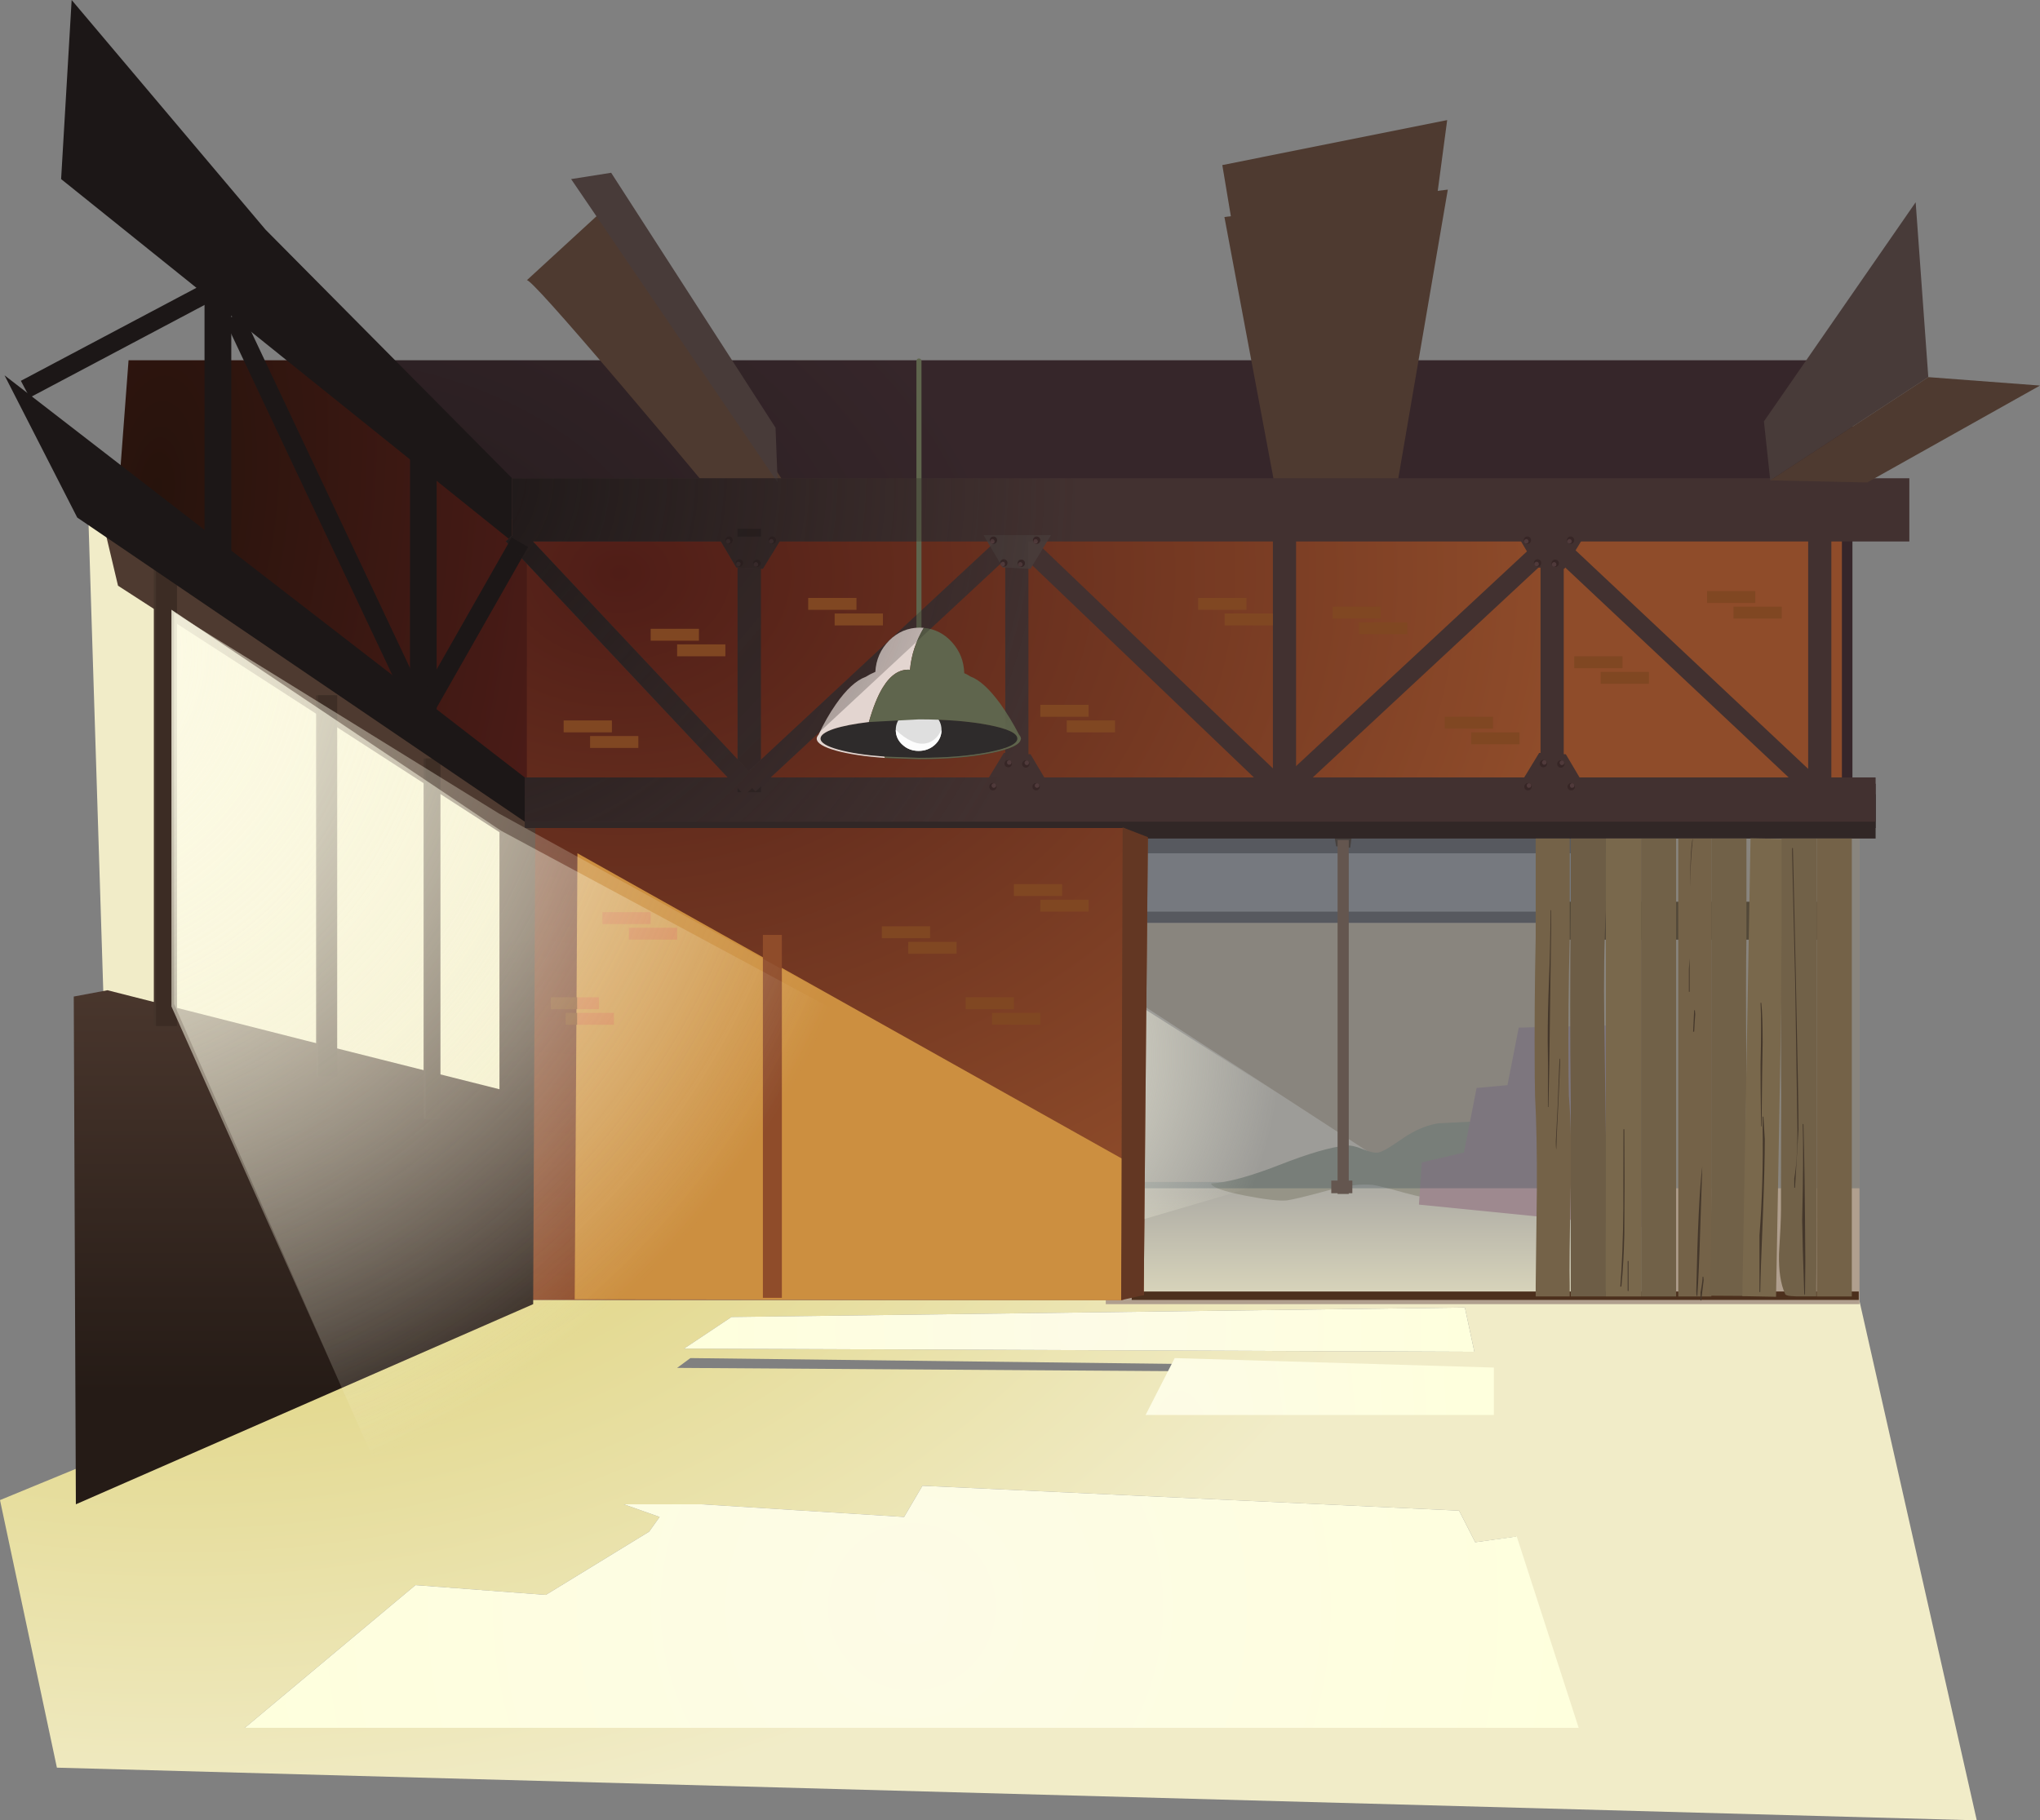
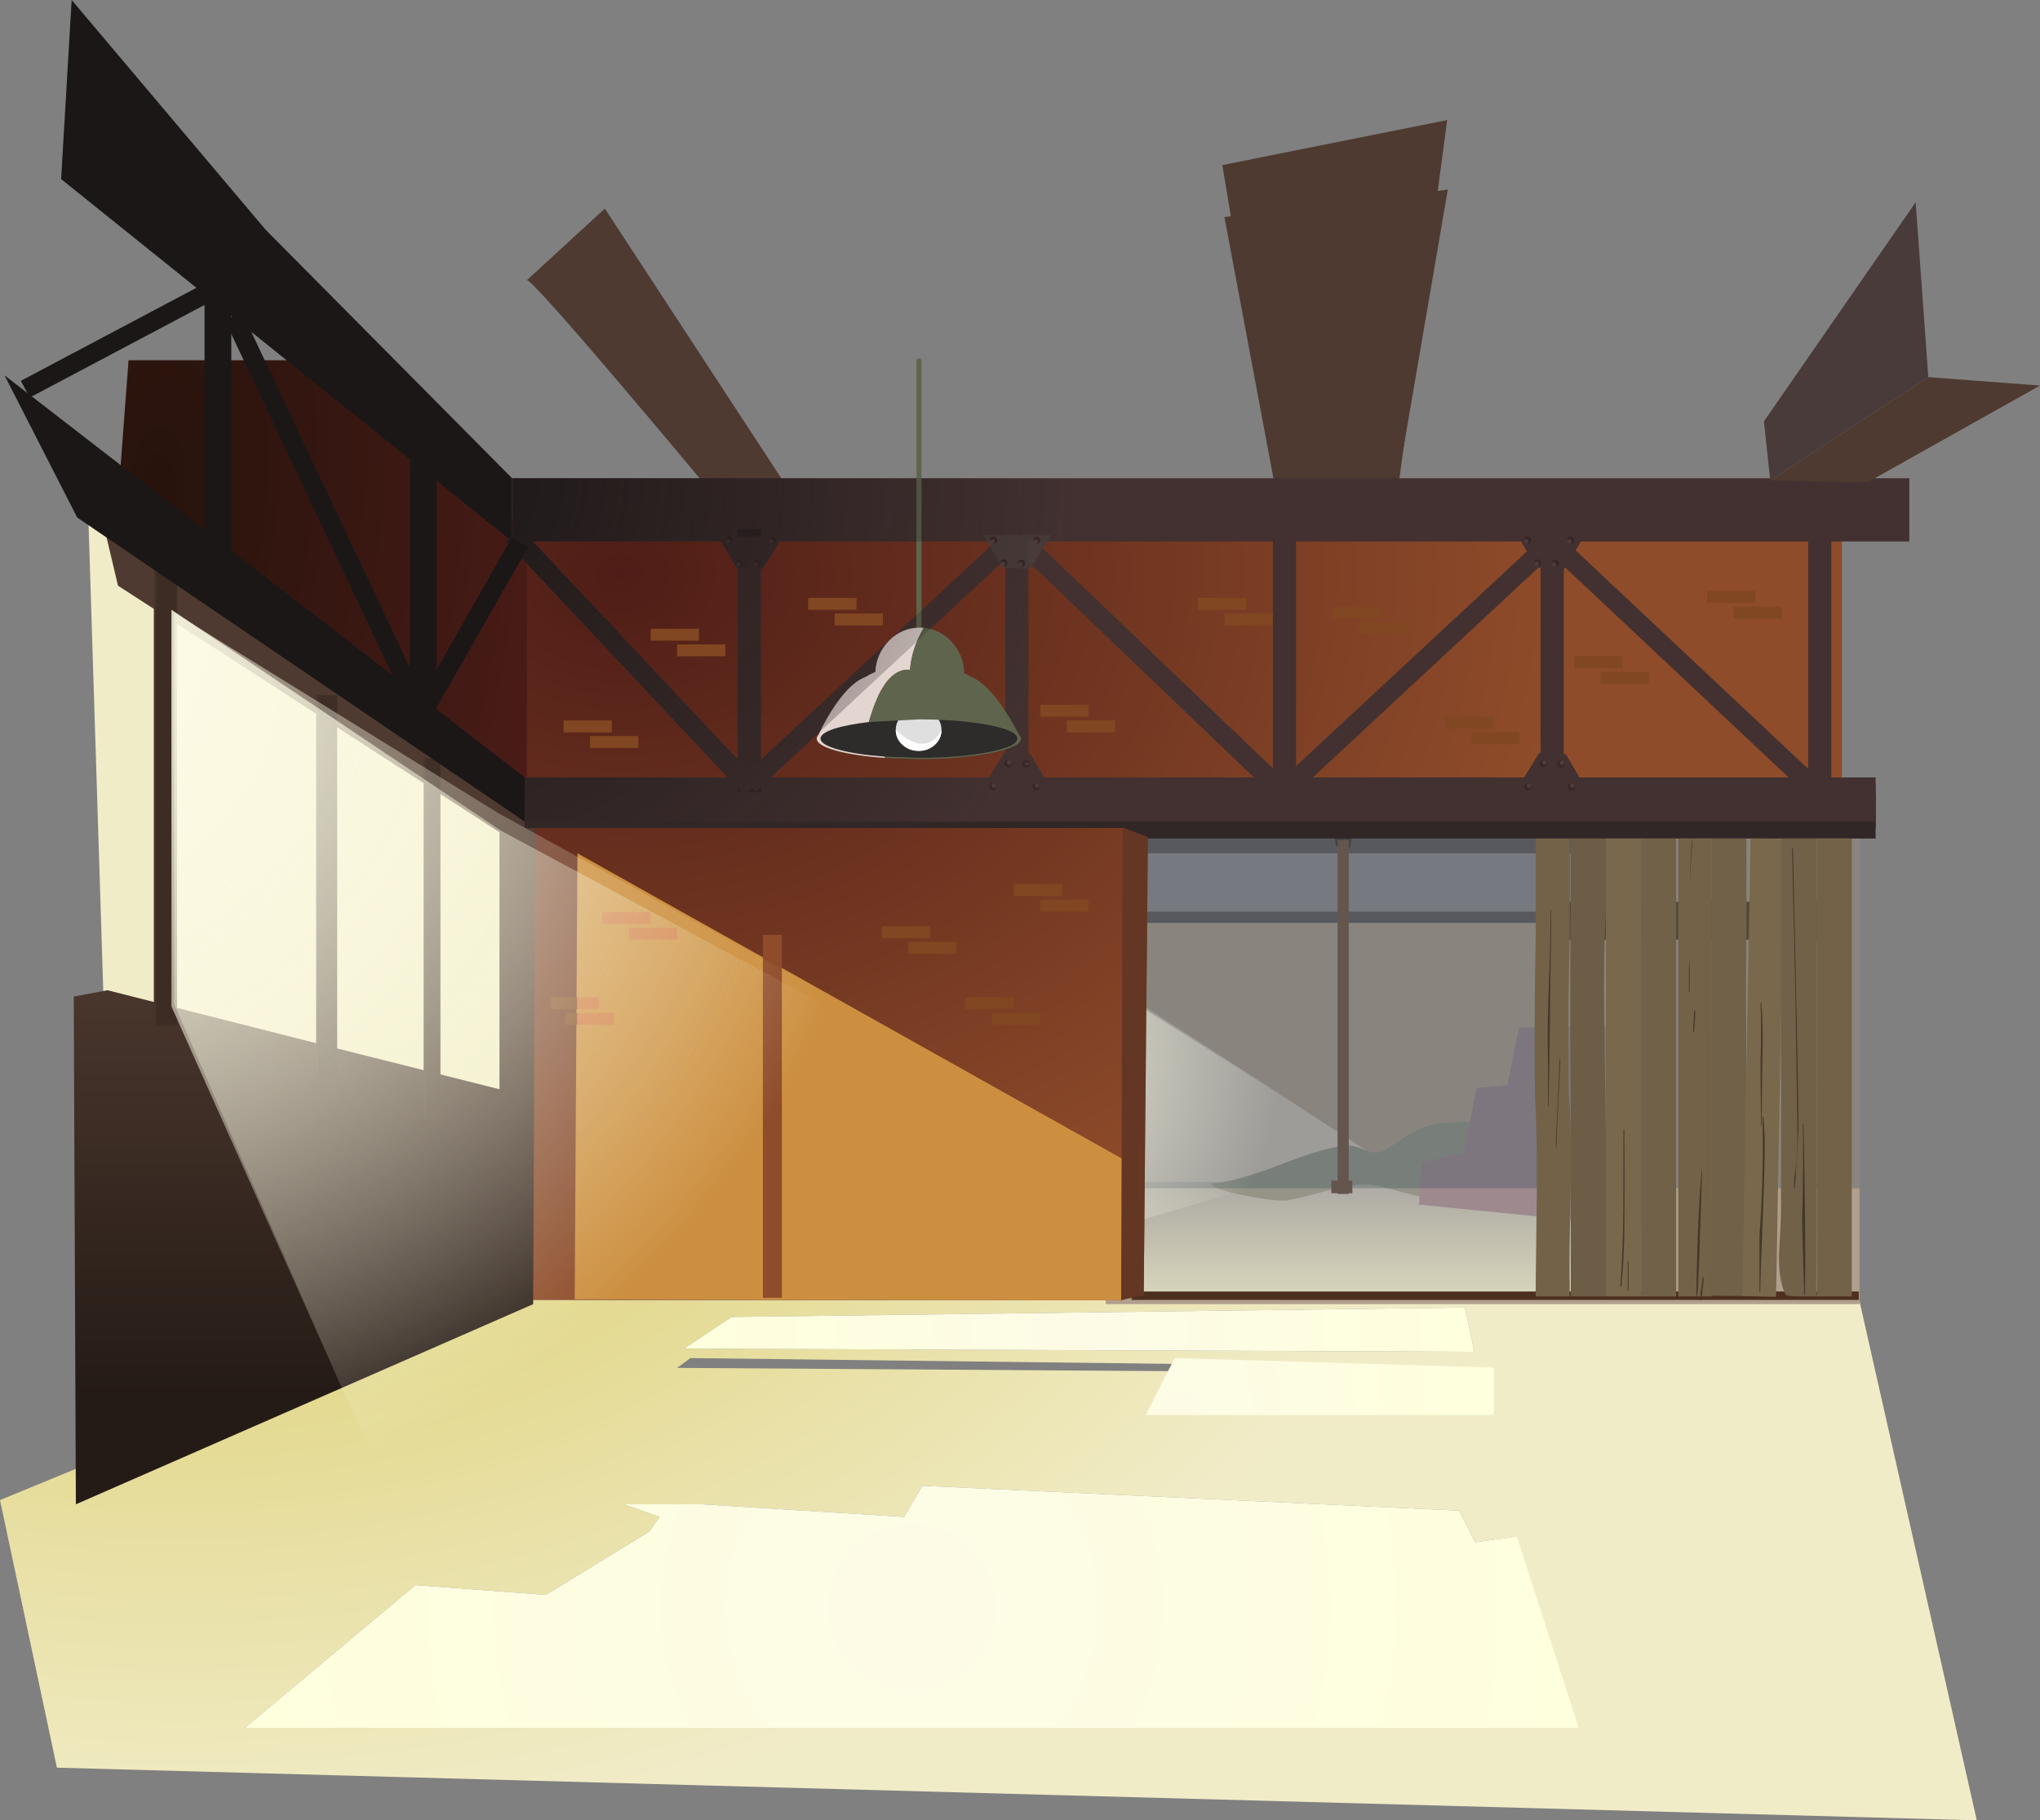
<svg xmlns="http://www.w3.org/2000/svg" height="864.0px" width="968.0px">
  <rect width="100%" height="100%" fill="#808080" stroke="none" />
  <g transform="matrix(1.0, 0.0, 0.0, 1.0, 0.0, 0.0)">
    <path d="M702.05 651.8 L701.45 649.1 327.6 644.6 321.3 649.25 702.05 651.8 M699.6 641.6 L695.1 620.6 347.1 625.1 324.6 640.1 699.6 641.6 M700.0 732.0 L692.35 717.0 437.7 705.2 429.0 720.0 333.0 714.0 296.0 714.0 313.0 720.0 308.0 727.0 259.0 757.0 196.65 752.3 197.15 752.35 116.15 820.1 739.45 820.1 719.3 729.35 700.0 732.0 M250.0 616.0 L250.0 617.0 533.0 617.0 533.0 616.0 882.0 616.0 938.0 864.0 27.0 839.0 0.0 712.0 233.0 616.0 250.0 616.0" fill="url(#gradient0)" fill-rule="evenodd" stroke="none" />
    <path d="M869.35 576.65 L736.1 440.35 748.95 427.8 882.2 564.05 869.35 576.65" fill="#534939" fill-rule="evenodd" stroke="none" />
    <path d="M876.7 586.0 L736.0 586.0 736.0 568.0 876.7 568.0 876.7 586.0" fill="#534939" fill-rule="evenodd" stroke="none" />
    <path d="M882.35 386.0 L882.35 619.0 524.7 619.0 524.7 386.0 882.35 386.0" fill="#b09f8e" fill-rule="evenodd" stroke="none" />
    <path d="M439.0 567.0 L442.0 412.0 679.0 566.0 564.0 567.0 439.0 567.0" fill="#cec2b5" fill-rule="evenodd" stroke="none" />
    <path d="M760.0 438.0 L516.0 438.0 516.0 388.0 760.0 388.0 760.0 438.0" fill="#938d90" fill-rule="evenodd" stroke="none" />
    <path d="M760.0 438.0 L516.0 438.0 516.0 432.7 760.0 432.7 760.0 438.0" fill="#645d60" fill-rule="evenodd" stroke="none" />
    <path d="M762.05 405.0 L518.05 405.0 518.05 396.35 762.05 396.35 762.05 405.0" fill="#645d60" fill-rule="evenodd" stroke="none" />
    <path d="M640.7 402.35 L634.0 401.7 580.0 78.35 686.7 57.0 640.7 402.35" fill="#4e3a30" fill-rule="evenodd" stroke="none" />
    <path d="M795.0 615.0 L514.0 615.0 514.0 561.0 795.0 561.0 795.0 615.0" fill="url(#gradient1)" fill-rule="evenodd" stroke="none" />
    <path d="M697.95 532.4 L705.3 539.75 Q703.05 544.85 693.95 555.8 684.35 567.45 680.65 568.4 677.25 569.15 666.5 566.15 653.9 562.65 651.3 562.4 642.8 561.6 631.0 564.8 614.85 569.2 610.65 569.75 605.35 570.3 590.9 567.5 575.55 564.5 574.65 561.75 586.3 561.05 606.9 553.0 628.05 544.7 638.65 543.75 641.7 543.4 646.55 545.4 651.35 547.4 653.95 547.05 656.25 546.65 661.3 543.25 667.55 538.95 668.65 538.4 675.45 534.3 682.55 533.15 L697.95 532.4" fill="#969487" fill-rule="evenodd" stroke="none" />
    <path d="M715.3 515.05 L720.65 487.75 774.65 486.4 793.3 583.75 673.3 571.75 674.65 551.75 694.65 547.05 700.65 516.4 715.3 515.05" fill="#9e898f" fill-rule="evenodd" stroke="none" />
    <path d="M882.35 386.0 L882.35 564.0 524.7 564.0 524.7 386.0 882.35 386.0" fill="#3c515e" fill-opacity="0.333" fill-rule="evenodd" stroke="none" />
    <path d="M882.0 613.0 L882.0 617.0 537.0 617.0 537.0 613.0 882.0 613.0" fill="#4c301d" fill-rule="evenodd" stroke="none" />
    <path d="M544.7 394.0 L542.7 614.7 526.7 616.0 526.7 394.0 544.7 394.0" fill="#7f482a" fill-rule="evenodd" stroke="none" />
    <path d="M890.0 398.0 L249.0 398.0 249.0 377.0 890.0 377.0 890.0 398.0" fill="#312726" fill-rule="evenodd" stroke="none" />
    <path d="M42.0 248.0 L257.0 381.0 259.0 559.0 157.65 594.0 Q55.9 629.0 54.0 629.0 L42.0 248.0" fill="#f1ecc8" fill-rule="evenodd" stroke="none" />
-     <path d="M162.55 171.0 L879.0 171.0 879.0 385.0 252.65 385.0 252.65 255.55 162.55 171.0" fill="url(#gradient2)" fill-rule="evenodd" stroke="none" />
    <path d="M162.55 171.0 L252.65 255.55 252.65 385.0 242.0 385.0 54.0 264.0 61.0 171.0 162.55 171.0" fill="url(#gradient3)" fill-rule="evenodd" stroke="none" />
    <path d="M531.4 471.5 L650.45 547.0 524.7 584.0 524.7 471.25 531.4 471.5" fill="url(#gradient4)" fill-rule="evenodd" stroke="none" />
    <path d="M874.0 385.0 L533.0 385.0 533.0 617.0 250.0 617.0 250.0 254.0 874.0 254.0 874.0 385.0" fill="url(#gradient5)" fill-rule="evenodd" stroke="none" />
    <path d="M274.0 405.0 L532.85 550.2 532.0 617.1 272.7 616.7 274.0 405.0" fill="#cc8f40" fill-rule="evenodd" stroke="none" />
    <path d="M362.0 443.75 L371.0 443.75 371.0 616.0 362.0 616.0 362.0 443.75" fill="#8f4c2a" fill-rule="evenodd" stroke="none" />
    <path d="M47.0 240.0 L254.0 393.0 253.0 619.0 36.0 714.0 35.0 473.0 51.0 470.0 145.15 493.9 237.0 517.0 237.0 395.0 56.0 278.0 47.0 240.0" fill="url(#gradient6)" fill-rule="evenodd" stroke="none" />
    <path d="M83.0 269.0 L83.0 487.0 73.0 487.0 73.0 269.0 83.0 269.0" fill="#44342b" fill-rule="evenodd" stroke="none" />
    <path d="M159.0 330.0 L159.0 511.0 150.0 511.0 150.0 330.0 159.0 330.0" fill="#44342b" fill-rule="evenodd" stroke="none" />
    <path d="M208.0 360.0 L208.0 531.0 201.0 531.0 201.0 360.0 208.0 360.0" fill="#44342b" fill-rule="evenodd" stroke="none" />
    <path d="M84.0 269.0 L84.0 487.0 74.0 487.0 74.0 269.0 84.0 269.0" fill="url(#gradient7)" fill-rule="evenodd" stroke="none" />
    <path d="M160.0 330.0 L160.0 511.0 151.0 511.0 151.0 330.0 160.0 330.0" fill="url(#gradient8)" fill-rule="evenodd" stroke="none" />
    <path d="M209.0 360.0 L209.0 531.0 202.0 531.0 202.0 360.0 209.0 360.0" fill="url(#gradient9)" fill-rule="evenodd" stroke="none" />
    <path d="M890.0 393.0 L249.0 393.0 249.0 372.0 890.0 372.0 890.0 393.0" fill="#312726" fill-rule="evenodd" stroke="none" />
    <path d="M890.0 390.0 L249.0 390.0 249.0 369.0 890.0 369.0 890.0 390.0" fill="#423130" fill-rule="evenodd" stroke="none" />
    <path d="M374.0 232.0 L337.0 233.0 Q316.0 207.75 294.65 182.65 251.9 132.4 250.0 133.0 L287.0 99.0 374.0 232.0" fill="#4e3a30" fill-rule="evenodd" stroke="none" />
    <path d="M687.0 90.0 L663.0 230.0 605.0 231.0 581.0 103.0 687.0 90.0" fill="#4e3a30" fill-rule="evenodd" stroke="none" />
    <path d="M29.0 85.0 L34.0 0.0 126.0 109.0 243.0 227.0 243.0 257.0 29.0 85.0" fill="#1c1717" fill-rule="evenodd" stroke="none" />
    <path d="M906.0 257.0 L243.0 257.0 243.0 227.0 906.0 227.0 906.0 257.0" fill="#423130" fill-rule="evenodd" stroke="none" />
    <path d="M361.0 251.0 L361.0 376.0 350.0 376.0 350.0 251.0 361.0 251.0" fill="url(#gradient10)" fill-rule="evenodd" stroke="none" />
    <path d="M361.0 251.0 L361.0 376.0 350.0 376.0 350.0 251.0 361.0 251.0" fill="#423130" fill-rule="evenodd" stroke="none" />
    <path d="M361.0 251.0 L361.0 376.0 350.0 376.0 350.0 251.0 361.0 251.0" fill="url(#gradient11)" fill-rule="evenodd" stroke="none" />
    <path d="M353.25 377.5 L240.0 256.95 246.8 250.55 360.05 371.1 353.25 377.5" fill="#423130" fill-rule="evenodd" stroke="none" />
    <path d="M485.9 257.2 L358.5 375.7 352.15 368.85 479.55 250.35 485.9 257.2" fill="#423130" fill-rule="evenodd" stroke="none" />
    <path d="M485.85 251.65 L612.0 372.35 605.55 379.1 479.4 258.35 485.85 251.65" fill="#423130" fill-rule="evenodd" stroke="none" />
    <path d="M739.8 253.85 L867.0 373.4 860.65 380.2 733.45 260.65 739.8 253.85" fill="#423130" fill-rule="evenodd" stroke="none" />
    <path d="M739.9 260.2 L612.5 378.7 606.15 371.85 733.55 253.35 739.9 260.2" fill="#423130" fill-rule="evenodd" stroke="none" />
    <path d="M477.0 251.0 L488.0 251.0 488.0 376.0 477.0 376.0 477.0 251.0" fill="#423130" fill-rule="evenodd" stroke="none" />
    <path d="M615.0 251.0 L615.0 376.0 604.0 376.0 604.0 251.0 615.0 251.0" fill="#423130" fill-rule="evenodd" stroke="none" />
    <path d="M742.0 251.0 L742.0 376.0 731.0 376.0 731.0 251.0 742.0 251.0" fill="#423130" fill-rule="evenodd" stroke="none" />
    <path d="M869.0 251.0 L869.0 376.0 858.0 376.0 858.0 251.0 869.0 251.0" fill="#423130" fill-rule="evenodd" stroke="none" />
-     <path d="M369.0 229.0 L271.0 85.0 290.0 82.0 368.0 203.0 369.0 229.0" fill="#483b39" fill-rule="evenodd" stroke="none" />
    <path d="M915.0 179.0 L840.0 228.0 837.0 200.0 909.0 96.0 915.0 179.0" fill="#483b39" fill-rule="evenodd" stroke="none" />
    <path d="M915.0 179.0 L968.0 183.0 886.0 229.0 840.0 228.0 915.0 179.0" fill="#4e3a30" fill-rule="evenodd" stroke="none" />
    <path d="M249.0 369.0 L249.0 390.0 36.65 245.65 2.15 178.15 249.0 369.0" fill="#1c1717" fill-rule="evenodd" stroke="none" />
    <path d="M207.2 191.65 L207.2 350.6 194.55 350.6 194.55 191.65 207.2 191.65" fill="#1c1717" fill-rule="evenodd" stroke="none" />
    <path d="M109.75 118.15 L109.75 277.15 97.05 277.15 97.05 118.15 109.75 118.15" fill="#1c1717" fill-rule="evenodd" stroke="none" />
    <path d="M206.6 336.95 L198.8 332.5 242.8 255.15 250.6 259.6 206.6 336.95" fill="#1c1717" fill-rule="evenodd" stroke="none" />
    <path d="M106.65 151.95 Q110.7 150.0 114.8 148.1 L199.45 327.45 191.3 331.3 106.65 151.95" fill="#1c1717" fill-rule="evenodd" stroke="none" />
    <path d="M14.1 188.7 L9.9 180.75 99.25 133.4 103.45 141.35 14.1 188.7" fill="#1c1717" fill-rule="evenodd" stroke="none" />
    <path d="M532.0 617.1 L532.7 392.7 544.7 397.35 542.7 614.7 532.0 617.1" fill="#633723" fill-rule="evenodd" stroke="none" />
    <path d="M876.7 446.0 L736.0 446.0 736.0 428.0 876.7 428.0 876.7 446.0" fill="#534939" fill-rule="evenodd" stroke="none" />
    <path d="M735.75 469.85 L735.35 507.85 734.75 541.0 734.65 541.15 Q734.5 540.85 734.5 540.0 735.25 490.1 735.25 466.4 735.25 456.05 735.5 451.0 L735.75 451.0 Q735.5 457.25 735.75 469.85" fill="#6f5844" fill-rule="evenodd" stroke="none" />
    <path d="M744.85 445.0 Q744.0 476.3 744.3 510.85 L744.45 520.25 Q745.9 537.1 745.3 565.05 744.55 599.25 744.85 610.0 L744.85 615.35 728.7 615.35 728.7 610.0 729.25 565.05 Q729.4 539.1 728.4 520.2 L728.25 510.85 Q728.0 477.65 728.7 444.95 L728.7 398.0 744.85 398.0 744.85 445.0" fill="#746248" fill-rule="evenodd" stroke="none" />
    <path d="M745.35 398.0 L762.0 398.0 762.0 432.0 Q760.8 453.6 761.25 485.5 L762.0 538.85 762.0 615.35 745.35 615.35 745.35 522.95 Q744.8 477.5 745.35 432.0 L745.35 398.0" fill="#6d5d46" fill-rule="evenodd" stroke="none" />
    <path d="M778.7 398.0 L778.7 615.35 762.0 615.35 762.0 398.0 778.7 398.0" fill="#79684c" fill-rule="evenodd" stroke="none" />
    <path d="M795.35 398.0 L795.35 615.35 778.7 615.35 778.7 398.0 795.35 398.0" fill="#716148" fill-rule="evenodd" stroke="none" />
    <path d="M812.05 615.35 L796.35 615.35 796.35 398.0 812.05 398.0 812.05 615.35" fill="#746248" fill-rule="evenodd" stroke="none" />
    <path d="M828.7 444.95 Q828.35 463.55 828.65 506.15 L828.7 516.25 Q828.2 537.55 828.2 561.6 L828.2 570.7 828.0 607.0 827.95 615.1 811.0 615.0 Q811.65 604.3 811.9 591.45 L812.0 567.55 812.05 398.0 828.7 398.0 828.7 444.95" fill="#716148" fill-rule="evenodd" stroke="none" />
    <path d="M846.65 398.2 L842.75 615.5 826.75 615.2 830.65 397.9 846.65 398.2" fill="#79684c" fill-rule="evenodd" stroke="none" />
    <path d="M845.35 398.0 L862.05 398.0 862.05 474.55 862.05 514.85 862.0 584.4 861.85 610.35 861.85 615.3 852.25 615.3 Q847.0 615.2 847.0 614.0 843.9 607.15 844.15 595.15 845.05 581.0 845.1 574.0 L845.1 565.05 845.2 520.25 845.15 510.85 Q845.0 481.35 845.35 444.95 L845.35 398.0" fill="#716148" fill-rule="evenodd" stroke="none" />
    <path d="M878.7 398.0 L878.7 615.35 862.05 615.35 862.05 398.0 878.7 398.0" fill="#746248" fill-rule="evenodd" stroke="none" />
    <path d="M850.4 402.5 L850.75 402.5 852.1 462.05 Q853.4 522.55 853.4 536.15 L851.75 563.75 851.4 563.75 851.4 559.25 Q852.9 551.35 852.9 536.15 L851.85 467.55 850.4 405.8 850.4 402.5 M836.4 494.75 L836.15 510.15 835.9 534.5 835.65 534.75 835.45 516.85 835.4 505.25 Q835.9 485.75 835.4 476.0 L835.75 476.0 Q836.4 482.0 836.4 494.75 M855.75 533.5 Q856.4 555.25 856.65 599.1 L856.5 614.1 856.15 614.75 855.45 592.9 855.15 579.05 Q855.9 548.5 855.4 533.5 L855.75 533.5 M837.4 540.65 Q837.4 553.9 836.5 577.05 835.4 603.65 835.25 613.25 L834.9 613.25 834.9 586.25 Q836.8 561.2 836.4 534.85 L836.4 530.0 836.75 530.0 837.4 540.65 M801.9 420.8 L801.9 419.75 Q801.9 415.25 802.2 408.5 802.6 399.45 803.25 398.0 802.25 407.6 801.9 420.8 M736.0 442.35 L735.15 505.4 734.75 525.4 734.5 525.4 734.55 505.95 734.4 493.9 Q734.4 480.35 735.0 465.7 735.65 450.15 735.75 432.0 L736.0 432.0 736.0 442.35 M801.75 454.85 L801.75 470.75 801.4 470.75 801.4 459.85 801.75 454.85 M804.4 481.55 L804.15 485.05 803.9 489.6 803.4 489.75 803.65 484.65 803.9 479.5 804.25 479.5 804.4 481.55 M770.75 536.0 L770.85 560.9 770.75 585.9 Q770.45 599.75 769.35 610.6 L768.85 610.75 Q770.1 595.3 770.3 573.4 L770.35 536.0 770.75 536.0 M740.25 505.6 L739.4 524.7 Q738.5 542.1 738.5 545.25 L738.4 545.4 Q738.25 544.35 738.25 541.7 L739.15 524.45 740.0 502.5 740.25 502.5 740.25 505.6 M806.75 584.05 Q806.2 603.0 805.4 615.0 L805.15 615.25 Q804.9 614.6 804.9 612.9 805.8 569.1 807.75 553.5 L806.75 584.05 M808.25 606.0 L808.4 607.65 807.9 611.8 807.25 617.25 806.9 617.25 806.9 613.5 Q807.9 608.2 807.9 606.0 L808.25 606.0 M772.75 598.5 L772.75 612.75 772.35 612.75 772.35 598.5 772.75 598.5" fill="#44372b" fill-rule="evenodd" stroke="none" />
    <path d="M640.0 398.7 L640.0 566.7 634.7 566.7 634.7 398.7 640.0 398.7" fill="#64564f" fill-rule="evenodd" stroke="none" />
    <path d="M641.7 566.35 L631.7 566.35 631.7 560.35 641.7 560.35 641.7 566.35" fill="#64564f" fill-rule="evenodd" stroke="none" />
    <path d="M340.7 254.7 L371.35 254.7 362.0 270.0 349.35 269.35 340.7 254.7" fill="#423130" fill-rule="evenodd" stroke="none" />
    <path d="M476.35 357.35 L489.0 358.0 497.7 372.7 467.0 372.7 476.35 357.35" fill="#423130" fill-rule="evenodd" stroke="none" />
    <path d="M751.7 372.7 L721.0 372.7 730.35 357.35 743.0 358.0 751.7 372.7" fill="#423130" fill-rule="evenodd" stroke="none" />
    <path d="M466.7 254.0 L498.7 254.0 488.95 270.0 475.75 269.35 466.7 254.0" fill="#483b39" fill-rule="evenodd" stroke="none" />
    <path d="M742.3 270.0 L729.05 269.35 720.0 254.0 752.0 254.0 742.3 270.0" fill="#423130" fill-rule="evenodd" stroke="none" />
    <path d="M437.25 171.3 L437.25 310.3 Q437.25 310.8 436.9 311.1 436.6 311.45 436.1 311.45 L435.95 311.45 Q435.5 311.45 435.2 311.1 434.85 310.8 434.85 310.3 L434.85 171.3 Q434.85 170.85 435.2 170.5 435.5 170.15 435.95 170.15 L436.1 170.15 Q436.6 170.15 436.9 170.5 437.25 170.85 437.25 171.3" fill="#5f654d" fill-rule="evenodd" stroke="none" />
    <path d="M387.6 350.55 Q387.6 346.55 401.8 343.7 416.0 340.85 436.05 340.85 456.1 340.85 470.3 343.7 484.45 346.55 484.45 350.55 484.45 354.6 470.3 357.45 456.1 360.3 436.05 360.3 415.95 360.3 401.8 357.45 387.6 354.6 387.6 350.55" fill="#44342b" fill-rule="evenodd" stroke="none" />
    <path d="M399.0 356.1 Q389.35 353.65 389.35 350.55 389.35 347.95 396.4 345.75 403.25 343.6 414.85 342.4 L415.05 342.4 420.5 341.95 420.75 341.95 423.2 341.8 436.05 341.45 Q455.4 341.45 469.1 344.1 482.75 346.75 482.75 350.55 482.75 354.35 469.1 357.0 455.4 359.7 436.05 359.7 L427.35 359.55 423.6 359.35 423.35 359.35 Q408.4 358.5 399.0 356.1" fill="#2e2b2b" fill-rule="evenodd" stroke="none" />
    <path d="M443.6 339.45 Q446.75 342.35 446.75 346.45 446.75 350.6 443.6 353.5 440.4 356.4 435.9 356.4 431.4 356.4 428.25 353.5 425.05 350.6 425.05 346.45 425.05 342.35 428.25 339.45 431.4 336.55 435.9 336.55 440.4 336.55 443.6 339.45" fill="#dfdfdf" fill-rule="evenodd" stroke="none" />
    <path d="M428.25 353.5 Q425.05 350.6 425.05 346.45 433.25 354.1 439.5 352.8 444.1 351.8 446.75 346.45 446.75 350.6 443.6 353.5 440.4 356.4 435.9 356.4 431.4 356.4 428.25 353.5" fill="#fcfcfc" fill-rule="evenodd" stroke="none" />
    <path d="M387.55 350.65 L387.55 350.55 Q387.55 349.7 388.4 348.75 392.1 340.75 396.65 334.25 403.95 323.75 410.8 321.25 412.85 319.95 415.35 318.9 415.85 310.1 421.95 304.0 428.05 297.9 436.45 297.9 L438.35 298.0 Q432.75 307.35 431.8 317.9 424.4 317.3 418.85 326.4 415.3 332.2 412.3 342.7 401.8 343.95 395.65 345.95 389.35 348.1 389.35 350.55 389.35 353.45 397.85 355.8 406.15 358.1 419.6 359.1 L420.0 359.75 Q405.75 358.75 396.8 356.3 387.65 353.75 387.55 350.65" fill="#e3d5d0" fill-rule="evenodd" stroke="none" />
    <path d="M451.8 304.9 Q457.3 311.05 457.55 319.5 459.5 320.4 460.5 321.1 466.95 323.45 474.7 334.1 479.45 340.75 483.6 348.8 484.35 349.6 484.4 350.35 L484.55 350.65 484.4 350.65 Q484.25 354.65 470.1 357.45 455.9 360.3 435.95 360.3 L420.0 359.75 419.6 359.1 436.05 359.7 Q455.4 359.7 469.1 357.0 482.75 354.35 482.75 350.55 482.75 346.75 469.1 344.1 455.4 341.45 436.05 341.45 L412.3 342.7 Q415.3 332.2 418.85 326.4 424.4 317.3 431.8 317.9 432.75 307.35 438.35 298.0 446.3 298.75 451.8 304.9" fill="#5f654d" fill-rule="evenodd" stroke="none" />
    <path d="M347.7 256.4 Q347.7 257.1 347.2 257.65 346.7 258.15 345.95 258.15 345.25 258.15 344.7 257.65 344.2 257.1 344.2 256.4 344.2 255.7 344.7 255.15 345.25 254.65 345.95 254.65 346.7 254.65 347.2 255.15 347.7 255.7 347.7 256.4" fill="#372626" fill-rule="evenodd" stroke="none" />
    <path d="M346.6 256.95 L346.3 257.7 345.5 258.0 Q345.05 258.0 344.75 257.7 344.4 257.4 344.4 256.95 344.4 256.5 344.75 256.2 345.05 255.85 345.5 255.85 345.95 255.85 346.3 256.2 L346.6 256.95" fill="#503a3b" fill-rule="evenodd" stroke="none" />
    <path d="M368.2 256.4 Q368.2 257.1 367.7 257.65 367.2 258.15 366.45 258.15 365.75 258.15 365.2 257.65 364.7 257.1 364.7 256.4 364.7 255.7 365.2 255.15 365.75 254.65 366.45 254.65 367.2 254.65 367.7 255.15 368.2 255.7 368.2 256.4" fill="#372626" fill-rule="evenodd" stroke="none" />
    <path d="M367.1 256.95 L366.8 257.7 366.0 258.0 Q365.55 258.0 365.25 257.7 364.9 257.4 364.9 256.95 364.9 256.5 365.25 256.2 365.55 255.85 366.0 255.85 366.45 255.85 366.8 256.2 L367.1 256.95" fill="#503a3b" fill-rule="evenodd" stroke="none" />
    <path d="M352.6 267.2 Q352.6 267.9 352.1 268.45 351.55 268.95 350.85 268.95 350.15 268.95 349.6 268.45 349.1 267.9 349.1 267.2 349.1 266.45 349.6 265.95 350.15 265.45 350.85 265.45 351.55 265.45 352.1 265.95 352.6 266.45 352.6 267.2" fill="#372626" fill-rule="evenodd" stroke="none" />
    <path d="M351.45 267.75 L351.15 268.5 350.4 268.8 Q349.3 268.8 349.3 267.75 349.3 266.65 350.4 266.65 351.45 266.65 351.45 267.75" fill="#503a3b" fill-rule="evenodd" stroke="none" />
    <path d="M360.95 267.35 Q360.95 268.05 360.45 268.6 359.9 269.1 359.2 269.1 358.45 269.1 357.95 268.6 357.45 268.05 357.45 267.35 357.45 266.65 357.95 266.1 358.45 265.6 359.2 265.6 359.9 265.6 360.45 266.1 360.95 266.65 360.95 267.35" fill="#372626" fill-rule="evenodd" stroke="none" />
    <path d="M359.8 267.9 L359.5 268.7 358.7 269.0 Q358.25 269.0 357.95 268.7 357.6 268.35 357.6 267.9 357.6 267.45 357.95 267.15 358.25 266.8 358.7 266.8 359.15 266.8 359.5 267.15 L359.8 267.9" fill="#503a3b" fill-rule="evenodd" stroke="none" />
    <path d="M473.15 256.4 Q473.15 257.1 472.65 257.65 472.1 258.15 471.4 258.15 470.7 258.15 470.15 257.65 469.65 257.1 469.65 256.4 469.65 255.7 470.15 255.15 470.7 254.65 471.4 254.65 472.1 254.65 472.65 255.15 473.15 255.7 473.15 256.4" fill="#372626" fill-rule="evenodd" stroke="none" />
    <path d="M472.0 256.95 L471.7 257.7 470.9 258.0 Q470.45 258.0 470.15 257.7 469.85 257.4 469.85 256.95 469.85 256.5 470.15 256.2 470.45 255.85 470.9 255.85 471.4 255.85 471.7 256.2 L472.0 256.95" fill="#503a3b" fill-rule="evenodd" stroke="none" />
    <path d="M493.65 256.4 Q493.65 257.1 493.15 257.65 492.6 258.15 491.9 258.15 491.2 258.15 490.65 257.65 490.15 257.1 490.15 256.4 490.15 255.7 490.65 255.15 491.2 254.65 491.9 254.65 492.6 254.65 493.15 255.15 493.65 255.7 493.65 256.4" fill="#372626" fill-rule="evenodd" stroke="none" />
    <path d="M492.5 256.95 L492.2 257.7 Q491.85 258.0 491.4 258.0 490.95 258.0 490.65 257.7 490.35 257.4 490.35 256.95 490.35 256.5 490.65 256.2 490.95 255.85 491.4 255.85 491.85 255.85 492.2 256.2 L492.5 256.95" fill="#503a3b" fill-rule="evenodd" stroke="none" />
    <path d="M478.05 267.2 Q478.05 267.9 477.55 268.45 477.0 268.95 476.3 268.95 475.55 268.95 475.05 268.45 474.55 267.9 474.55 267.2 474.55 266.45 475.05 265.95 475.55 265.45 476.3 265.45 477.0 265.45 477.55 265.95 478.05 266.45 478.05 267.2" fill="#372626" fill-rule="evenodd" stroke="none" />
    <path d="M476.9 267.75 L476.6 268.5 Q476.25 268.8 475.8 268.8 475.35 268.8 475.05 268.5 474.7 268.2 474.7 267.75 474.7 267.25 475.05 266.95 475.35 266.65 475.8 266.65 476.25 266.65 476.6 266.95 L476.9 267.75" fill="#503a3b" fill-rule="evenodd" stroke="none" />
    <path d="M485.85 266.1 Q486.35 266.65 486.35 267.35 486.35 268.05 485.85 268.6 485.35 269.1 484.6 269.1 483.9 269.1 483.35 268.6 482.85 268.05 482.85 267.35 482.85 266.65 483.35 266.1 483.9 265.6 484.6 265.6 485.35 265.6 485.85 266.1" fill="#372626" fill-rule="evenodd" stroke="none" />
    <path d="M485.25 267.9 L484.95 268.7 484.15 269.0 Q483.7 269.0 483.4 268.7 483.05 268.35 483.05 267.9 483.05 267.45 483.4 267.15 483.7 266.8 484.15 266.8 484.6 266.8 484.95 267.15 L485.25 267.9" fill="#503a3b" fill-rule="evenodd" stroke="none" />
    <path d="M726.5 256.4 Q726.5 257.1 726.0 257.65 725.45 258.15 724.75 258.15 724.0 258.15 723.5 257.65 723.0 257.1 723.0 256.4 723.0 255.7 723.5 255.15 724.0 254.65 724.75 254.65 725.45 254.65 726.0 255.15 726.5 255.7 726.5 256.4" fill="#372626" fill-rule="evenodd" stroke="none" />
    <path d="M725.35 256.95 L725.05 257.7 724.25 258.0 Q723.8 258.0 723.5 257.7 723.15 257.4 723.15 256.95 723.15 256.5 723.5 256.2 723.8 255.85 724.25 255.85 724.7 255.85 725.05 256.2 L725.35 256.95" fill="#503a3b" fill-rule="evenodd" stroke="none" />
    <path d="M747.0 256.4 Q747.0 257.1 746.5 257.65 745.95 258.15 745.25 258.15 744.5 258.15 744.0 257.65 743.5 257.1 743.5 256.4 743.5 255.7 744.0 255.15 744.5 254.65 745.25 254.65 745.95 254.65 746.5 255.15 747.0 255.7 747.0 256.4" fill="#372626" fill-rule="evenodd" stroke="none" />
    <path d="M745.85 256.95 L745.55 257.7 744.75 258.0 Q744.3 258.0 744.0 257.7 743.65 257.4 743.65 256.95 743.65 256.5 744.0 256.2 744.3 255.85 744.75 255.85 745.2 255.85 745.55 256.2 L745.85 256.95" fill="#503a3b" fill-rule="evenodd" stroke="none" />
    <path d="M731.35 267.2 Q731.35 267.9 730.85 268.45 730.35 268.95 729.6 268.95 728.9 268.95 728.35 268.45 727.85 267.9 727.85 267.2 727.85 266.45 728.35 265.95 728.9 265.45 729.6 265.45 730.35 265.45 730.85 265.95 731.35 266.45 731.35 267.2" fill="#372626" fill-rule="evenodd" stroke="none" />
    <path d="M730.25 267.75 L729.95 268.5 729.15 268.8 Q728.7 268.8 728.4 268.5 728.05 268.2 728.05 267.75 728.05 267.25 728.4 266.95 728.7 266.65 729.15 266.65 729.6 266.65 729.95 266.95 L730.25 267.75" fill="#503a3b" fill-rule="evenodd" stroke="none" />
    <path d="M739.7 267.35 Q739.7 268.05 739.2 268.6 738.65 269.1 737.95 269.1 737.25 269.1 736.7 268.6 736.2 268.05 736.2 267.35 736.2 266.65 736.7 266.1 737.25 265.6 737.95 265.6 738.65 265.6 739.2 266.1 739.7 266.65 739.7 267.35" fill="#372626" fill-rule="evenodd" stroke="none" />
    <path d="M738.55 267.9 L738.25 268.7 737.45 269.0 Q737.0 269.0 736.7 268.7 736.4 268.35 736.4 267.9 736.4 267.45 736.7 267.15 737.0 266.8 737.45 266.8 737.9 266.8 738.25 267.15 L738.55 267.9" fill="#503a3b" fill-rule="evenodd" stroke="none" />
    <path d="M489.9 373.4 Q489.9 372.7 490.4 372.15 490.9 371.65 491.65 371.65 492.35 371.65 492.9 372.15 493.4 372.7 493.4 373.4 493.4 374.1 492.9 374.65 492.35 375.15 491.65 375.15 490.9 375.15 490.4 374.65 489.9 374.1 489.9 373.4" fill="#372626" fill-rule="evenodd" stroke="none" />
    <path d="M491.0 372.85 Q491.0 372.4 491.35 372.1 491.65 371.75 492.1 371.75 492.55 371.75 492.9 372.1 L493.2 372.85 492.9 373.65 492.1 373.95 Q491.65 373.95 491.35 373.65 491.0 373.3 491.0 372.85" fill="#503a3b" fill-rule="evenodd" stroke="none" />
    <path d="M469.4 373.4 Q469.4 372.7 469.9 372.15 470.4 371.65 471.15 371.65 471.85 371.65 472.4 372.15 472.9 372.7 472.9 373.4 472.9 374.1 472.4 374.65 471.85 375.15 471.15 375.15 470.4 375.15 469.9 374.65 469.4 374.1 469.4 373.4" fill="#372626" fill-rule="evenodd" stroke="none" />
    <path d="M470.5 372.85 Q470.5 372.4 470.85 372.1 471.15 371.75 471.6 371.75 472.05 371.75 472.4 372.1 L472.7 372.85 472.4 373.65 471.6 373.95 Q471.15 373.95 470.85 373.65 470.5 373.3 470.5 372.85" fill="#503a3b" fill-rule="evenodd" stroke="none" />
    <path d="M485.0 362.6 Q485.0 361.9 485.5 361.35 486.05 360.85 486.75 360.85 487.45 360.85 488.0 361.35 488.5 361.9 488.5 362.6 488.5 363.3 488.0 363.85 487.45 364.35 486.75 364.35 486.05 364.35 485.5 363.85 485.0 363.3 485.0 362.6" fill="#372626" fill-rule="evenodd" stroke="none" />
-     <path d="M486.15 362.05 Q486.15 361.6 486.5 361.3 486.8 360.95 487.25 360.95 487.7 360.95 488.0 361.3 L488.3 362.05 488.0 362.85 Q487.7 363.15 487.25 363.15 486.8 363.15 486.5 362.85 486.15 362.5 486.15 362.05" fill="#503a3b" fill-rule="evenodd" stroke="none" />
+     <path d="M486.15 362.05 L488.3 362.05 488.0 362.85 Q487.7 363.15 487.25 363.15 486.8 363.15 486.5 362.85 486.15 362.5 486.15 362.05" fill="#503a3b" fill-rule="evenodd" stroke="none" />
    <path d="M476.65 362.45 Q476.65 361.7 477.15 361.2 477.7 360.7 478.4 360.7 479.15 360.7 479.65 361.2 480.15 361.7 480.15 362.45 480.15 363.15 479.65 363.7 479.15 364.2 478.4 364.2 477.7 364.2 477.15 363.7 476.65 363.15 476.65 362.45" fill="#372626" fill-rule="evenodd" stroke="none" />
    <path d="M477.8 361.9 Q477.8 361.45 478.15 361.15 478.45 360.8 478.9 360.8 479.35 360.8 479.7 361.15 L480.0 361.9 479.7 362.7 478.9 363.0 Q478.45 363.0 478.15 362.7 477.8 362.35 477.8 361.9" fill="#503a3b" fill-rule="evenodd" stroke="none" />
    <path d="M743.8 373.4 Q743.8 372.7 744.3 372.15 744.85 371.65 745.55 371.65 746.25 371.65 746.8 372.15 747.3 372.7 747.3 373.4 747.3 374.1 746.8 374.65 746.25 375.15 745.55 375.15 744.85 375.15 744.3 374.65 743.8 374.1 743.8 373.4" fill="#372626" fill-rule="evenodd" stroke="none" />
    <path d="M744.95 372.85 Q744.95 372.4 745.25 372.1 745.55 371.75 746.0 371.75 746.5 371.75 746.8 372.1 L747.1 372.85 746.8 373.65 746.0 373.95 Q745.55 373.95 745.25 373.65 744.95 373.3 744.95 372.85" fill="#503a3b" fill-rule="evenodd" stroke="none" />
    <path d="M723.3 373.4 Q723.3 372.7 723.8 372.15 724.35 371.65 725.05 371.65 725.75 371.65 726.3 372.15 726.8 372.7 726.8 373.4 726.8 374.1 726.3 374.65 725.75 375.15 725.05 375.15 724.35 375.15 723.8 374.65 723.3 374.1 723.3 373.4" fill="#372626" fill-rule="evenodd" stroke="none" />
    <path d="M724.45 372.85 Q724.45 372.4 724.75 372.1 725.05 371.75 725.5 371.75 725.95 371.75 726.3 372.1 L726.6 372.85 726.3 373.65 725.5 373.95 Q725.05 373.95 724.75 373.65 724.45 373.3 724.45 372.85" fill="#503a3b" fill-rule="evenodd" stroke="none" />
    <path d="M738.9 362.6 Q738.9 361.9 739.4 361.35 739.95 360.85 740.65 360.85 741.4 360.85 741.9 361.35 742.4 361.9 742.4 362.6 742.4 363.3 741.9 363.85 741.4 364.35 740.65 364.35 739.95 364.35 739.4 363.85 738.9 363.3 738.9 362.6" fill="#372626" fill-rule="evenodd" stroke="none" />
    <path d="M740.05 362.05 Q740.05 361.6 740.4 361.3 740.7 360.95 741.15 360.95 741.6 360.95 741.95 361.3 L742.25 362.05 741.95 362.85 741.15 363.15 Q740.7 363.15 740.4 362.85 740.05 362.5 740.05 362.05" fill="#503a3b" fill-rule="evenodd" stroke="none" />
    <path d="M730.6 362.45 Q730.6 361.7 731.1 361.2 731.6 360.7 732.35 360.7 733.05 360.7 733.6 361.2 734.1 361.7 734.1 362.45 734.1 363.15 733.6 363.7 733.05 364.2 732.35 364.2 731.6 364.2 731.1 363.7 730.6 363.15 730.6 362.45" fill="#372626" fill-rule="evenodd" stroke="none" />
    <path d="M731.7 361.9 Q731.7 361.45 732.05 361.15 732.35 360.8 732.8 360.8 733.25 360.8 733.6 361.15 L733.9 361.9 733.6 362.7 732.8 363.0 Q732.35 363.0 732.05 362.7 731.7 362.35 731.7 361.9" fill="#503a3b" fill-rule="evenodd" stroke="none" />
    <path d="M699.6 641.6 L324.6 640.1 347.1 625.1 695.1 620.6 699.6 641.6" fill="url(#gradient12)" fill-rule="evenodd" stroke="none" />
    <path d="M700.0 732.0 L719.7 729.25 749.1 820.1 116.15 820.1 197.15 752.35 259.0 757.0 308.0 727.0 313.0 720.0 296.0 714.0 333.0 714.0 429.0 720.0 437.7 705.2 692.35 717.0 700.0 732.0" fill="url(#gradient13)" fill-rule="evenodd" stroke="none" />
    <path d="M708.85 671.6 L543.6 671.6 557.4 644.6 708.85 649.1 708.85 671.6" fill="url(#gradient14)" fill-rule="evenodd" stroke="none" />
    <path d="M308.75 438.6 L285.85 438.6 285.85 432.95 308.75 432.95 308.75 438.6" fill="#ce773e" fill-rule="evenodd" stroke="none" />
    <path d="M321.3 446.0 L298.4 446.0 298.4 440.35 321.3 440.35 321.3 446.0" fill="#ce773e" fill-rule="evenodd" stroke="none" />
    <path d="M273.85 479.0 L273.85 473.35 284.25 473.35 284.25 479.0 273.85 479.0" fill="#ce773e" fill-rule="evenodd" stroke="none" />
    <path d="M273.85 479.0 L261.35 479.0 261.35 473.35 273.85 473.35 273.85 479.0" fill="#804722" fill-rule="evenodd" stroke="none" />
    <path d="M273.85 486.4 L273.85 480.75 291.3 480.75 291.3 486.4 273.85 486.4" fill="#ce773e" fill-rule="evenodd" stroke="none" />
    <path d="M273.85 480.75 L273.85 486.4 268.4 486.4 268.4 480.75 273.85 480.75" fill="#804722" fill-rule="evenodd" stroke="none" />
    <path d="M290.35 347.6 L267.45 347.6 267.45 341.95 290.35 341.95 290.35 347.6" fill="#804722" fill-rule="evenodd" stroke="none" />
    <path d="M302.9 355.0 L280.0 355.0 280.0 349.35 302.9 349.35 302.9 355.0" fill="#804722" fill-rule="evenodd" stroke="none" />
    <path d="M331.65 304.1 L308.75 304.1 308.75 298.45 331.65 298.45 331.65 304.1" fill="#804722" fill-rule="evenodd" stroke="none" />
    <path d="M344.2 311.5 L321.3 311.5 321.3 305.85 344.2 305.85 344.2 311.5" fill="#804722" fill-rule="evenodd" stroke="none" />
    <path d="M406.4 289.45 L383.5 289.45 383.5 283.8 406.4 283.8 406.4 289.45" fill="#804722" fill-rule="evenodd" stroke="none" />
    <path d="M418.95 296.85 L396.05 296.85 396.05 291.2 418.95 291.2 418.95 296.85" fill="#804722" fill-rule="evenodd" stroke="none" />
    <path d="M516.55 340.2 L493.65 340.2 493.65 334.55 516.55 334.55 516.55 340.2" fill="#804722" fill-rule="evenodd" stroke="none" />
    <path d="M529.1 347.6 L506.2 347.6 506.2 341.95 529.1 341.95 529.1 347.6" fill="#804722" fill-rule="evenodd" stroke="none" />
    <path d="M655.2 293.6 L632.3 293.6 632.3 287.95 655.2 287.95 655.2 293.6" fill="#804722" fill-rule="evenodd" stroke="none" />
    <path d="M667.75 301.0 L644.85 301.0 644.85 295.35 667.75 295.35 667.75 301.0" fill="#804722" fill-rule="evenodd" stroke="none" />
    <path d="M708.45 345.85 L685.55 345.85 685.55 340.2 708.45 340.2 708.45 345.85" fill="#804722" fill-rule="evenodd" stroke="none" />
    <path d="M721.0 353.25 L698.1 353.25 698.1 347.6 721.0 347.6 721.0 353.25" fill="#804722" fill-rule="evenodd" stroke="none" />
    <path d="M591.45 289.45 L568.55 289.45 568.55 283.8 591.45 283.8 591.45 289.45" fill="#804722" fill-rule="evenodd" stroke="none" />
    <path d="M604.0 296.85 L581.1 296.85 581.1 291.2 604.0 291.2 604.0 296.85" fill="#804722" fill-rule="evenodd" stroke="none" />
    <path d="M504.0 425.3 L481.1 425.3 481.1 419.65 504.0 419.65 504.0 425.3" fill="#804722" fill-rule="evenodd" stroke="none" />
    <path d="M516.55 432.7 L493.65 432.7 493.65 427.05 516.55 427.05 516.55 432.7" fill="#804722" fill-rule="evenodd" stroke="none" />
    <path d="M441.35 445.3 L418.45 445.3 418.45 439.65 441.35 439.65 441.35 445.3" fill="#804722" fill-rule="evenodd" stroke="none" />
    <path d="M453.9 452.7 L431.0 452.7 431.0 447.05 453.9 447.05 453.9 452.7" fill="#804722" fill-rule="evenodd" stroke="none" />
    <path d="M481.1 479.0 L458.2 479.0 458.2 473.35 481.1 473.35 481.1 479.0" fill="#804722" fill-rule="evenodd" stroke="none" />
    <path d="M493.65 486.4 L470.75 486.4 470.75 480.75 493.65 480.75 493.65 486.4" fill="#804722" fill-rule="evenodd" stroke="none" />
    <path d="M769.9 317.15 L747.0 317.15 747.0 311.5 769.9 311.5 769.9 317.15" fill="#804722" fill-rule="evenodd" stroke="none" />
    <path d="M782.45 324.55 L759.55 324.55 759.55 318.9 782.45 318.9 782.45 324.55" fill="#804722" fill-rule="evenodd" stroke="none" />
    <path d="M832.9 286.2 L810.0 286.2 810.0 280.55 832.9 280.55 832.9 286.2" fill="#804722" fill-rule="evenodd" stroke="none" />
    <path d="M845.45 293.6 L822.55 293.6 822.55 287.95 845.45 287.95 845.45 293.6" fill="#804722" fill-rule="evenodd" stroke="none" />
    <path d="M906.0 257.0 L488.0 257.0 488.0 369.0 890.0 369.0 890.0 390.0 249.0 390.0 249.0 369.0 345.3 369.0 240.0 256.95 243.0 254.15 243.0 227.0 906.0 227.0 906.0 257.0 M342.05 257.0 L252.9 257.0 355.25 366.0 472.4 257.0 369.95 257.0 362.0 270.0 349.35 269.35 342.05 257.0 M365.7 369.0 L477.0 369.0 477.0 265.5 365.7 369.0" fill="url(#gradient15)" fill-rule="evenodd" stroke="none" />
    <path d="M81.35 289.4 L237.75 394.3 539.1 556.45 203.4 750.95 81.35 477.7 81.35 289.4" fill="url(#gradient16)" fill-rule="evenodd" stroke="none" />
    <path d="M82.6 290.8 L236.8 386.15 538.15 552.0 202.45 750.95 82.6 476.5 82.6 290.8" fill="url(#gradient17)" fill-rule="evenodd" stroke="none" />
  </g>
  <defs>
    <radialGradient cx="0" cy="0" gradientTransform="matrix(0.761, 0.0, 0.0, 0.513, 84.0, 462.0)" gradientUnits="userSpaceOnUse" id="gradient0" r="819.2" spreadMethod="pad">
      <stop offset="0.0" stop-color="#d6c75c" />
      <stop offset="0.988" stop-color="#f1ecc8" />
    </radialGradient>
    <linearGradient gradientTransform="matrix(0.0, 0.049, -0.033, 0.0, 653.45, 606.15)" gradientUnits="userSpaceOnUse" id="gradient1" spreadMethod="pad" x1="-819.2" x2="819.2">
      <stop offset="0.0" stop-color="#afada5" />
      <stop offset="0.973" stop-color="#f1ecc8" />
    </linearGradient>
    <radialGradient cx="0" cy="0" gradientTransform="matrix(0.416, 0.036, -0.025, 0.283, 153.0, 283.05)" gradientUnits="userSpaceOnUse" id="gradient2" r="819.2" spreadMethod="pad">
      <stop offset="0.0" stop-color="#241b1d" />
      <stop offset="0.973" stop-color="#36262a" />
    </radialGradient>
    <radialGradient cx="0" cy="0" gradientTransform="matrix(0.717, 0.063, -0.138, 1.574, 74.35, 232.65)" gradientUnits="userSpaceOnUse" id="gradient3" r="819.2" spreadMethod="pad">
      <stop offset="0.0" stop-color="#27130c" />
      <stop offset="0.973" stop-color="#8f2c2c" />
    </radialGradient>
    <radialGradient cx="0" cy="0" gradientTransform="matrix(0.195, 0.0, 0.0, 0.195, 452.1, 500.65)" gradientUnits="userSpaceOnUse" id="gradient4" r="819.2" spreadMethod="pad">
      <stop offset="0.0" stop-color="#fdfbe6" />
      <stop offset="0.973" stop-color="#fdfbe6" stop-opacity="0.0" />
    </radialGradient>
    <radialGradient cx="0" cy="0" gradientTransform="matrix(0.565, 0.0, 0.0, 0.443, 294.05, 272.05)" gradientUnits="userSpaceOnUse" id="gradient5" r="819.2" spreadMethod="pad">
      <stop offset="0.0" stop-color="#4f1d17" />
      <stop offset="0.973" stop-color="#8f4c2a" />
    </radialGradient>
    <linearGradient gradientTransform="matrix(0.0, -0.134, 0.289, 0.0, 147.3, 551.25)" gradientUnits="userSpaceOnUse" id="gradient6" spreadMethod="pad" x1="-819.2" x2="819.2">
      <stop offset="0.0" stop-color="#251b16" />
      <stop offset="0.988" stop-color="#4e3a30" />
    </linearGradient>
    <linearGradient gradientTransform="matrix(1.0, 0.0, 0.0, 1.0, 0.0, 0.0)" gradientUnits="userSpaceOnUse" id="gradient7" spreadMethod="pad" x1="-819.2" x2="819.2">
      <stop offset="0.0" stop-color="#251b16" />
      <stop offset="0.988" stop-color="#4e3a30" />
    </linearGradient>
    <linearGradient gradientTransform="matrix(1.0, 0.0, 0.0, 1.0, 0.0, 0.0)" gradientUnits="userSpaceOnUse" id="gradient8" spreadMethod="pad" x1="-819.2" x2="819.2">
      <stop offset="0.0" stop-color="#251b16" />
      <stop offset="0.988" stop-color="#4e3a30" />
    </linearGradient>
    <linearGradient gradientTransform="matrix(1.0, 0.0, 0.0, 1.0, 0.0, 0.0)" gradientUnits="userSpaceOnUse" id="gradient9" spreadMethod="pad" x1="-819.2" x2="819.2">
      <stop offset="0.0" stop-color="#251b16" />
      <stop offset="0.988" stop-color="#4e3a30" />
    </linearGradient>
    <radialGradient cx="0" cy="0" gradientTransform="matrix(1.0, 0.0, 0.0, 1.0, 0.0, 0.0)" gradientUnits="userSpaceOnUse" id="gradient10" r="819.2" spreadMethod="pad">
      <stop offset="0.0" stop-color="#1c1717" />
      <stop offset="0.973" stop-color="#1c1717" stop-opacity="0.0" />
    </radialGradient>
    <radialGradient cx="0" cy="0" gradientTransform="matrix(1.0, 0.0, 0.0, 1.0, 0.0, 0.0)" gradientUnits="userSpaceOnUse" id="gradient11" r="819.2" spreadMethod="pad">
      <stop offset="0.0" stop-color="#1c1717" />
      <stop offset="0.973" stop-color="#1c1717" stop-opacity="0.0" />
    </radialGradient>
    <radialGradient cx="0" cy="0" gradientTransform="matrix(0.229, 0.0, 0.0, 0.229, 512.1, 631.1)" gradientUnits="userSpaceOnUse" id="gradient12" r="819.2" spreadMethod="pad">
      <stop offset="0.0" stop-color="#fdfbe6" />
      <stop offset="0.988" stop-color="#feffdd" />
    </radialGradient>
    <radialGradient cx="0" cy="0" gradientTransform="matrix(0.393, 0.0, 0.0, 0.393, 432.65, 762.65)" gradientUnits="userSpaceOnUse" id="gradient13" r="819.2" spreadMethod="pad">
      <stop offset="0.0" stop-color="#fdfbe6" />
      <stop offset="0.988" stop-color="#feffdd" />
    </radialGradient>
    <radialGradient cx="0" cy="0" gradientTransform="matrix(0.166, 0.0, 0.0, 0.411, 559.85, 701.7)" gradientUnits="userSpaceOnUse" id="gradient14" r="819.2" spreadMethod="pad">
      <stop offset="0.0" stop-color="#fdfbe6" />
      <stop offset="0.988" stop-color="#feffdd" />
    </radialGradient>
    <radialGradient cx="0" cy="0" gradientTransform="matrix(0.389, 0.0, 0.0, 0.389, 202.1, 225.0)" gradientUnits="userSpaceOnUse" id="gradient15" r="819.2" spreadMethod="pad">
      <stop offset="0.0" stop-color="#1c1717" />
      <stop offset="0.973" stop-color="#1c1717" stop-opacity="0.0" />
    </radialGradient>
    <radialGradient cx="0" cy="0" gradientTransform="matrix(0.523, 0.0, 0.0, 0.523, 13.35, 310.9)" gradientUnits="userSpaceOnUse" id="gradient16" r="819.2" spreadMethod="pad">
      <stop offset="0.0" stop-color="#fdfbe6" />
      <stop offset="0.973" stop-color="#fdfbe6" stop-opacity="0.0" />
    </radialGradient>
    <radialGradient cx="0" cy="0" gradientTransform="matrix(0.523, 0.0, 0.0, 0.535, 12.4, 300.85)" gradientUnits="userSpaceOnUse" id="gradient17" r="819.2" spreadMethod="pad">
      <stop offset="0.0" stop-color="#fdfbe6" stop-opacity="0.631" />
      <stop offset="0.973" stop-color="#fdfbe6" stop-opacity="0.0" />
    </radialGradient>
  </defs>
</svg>